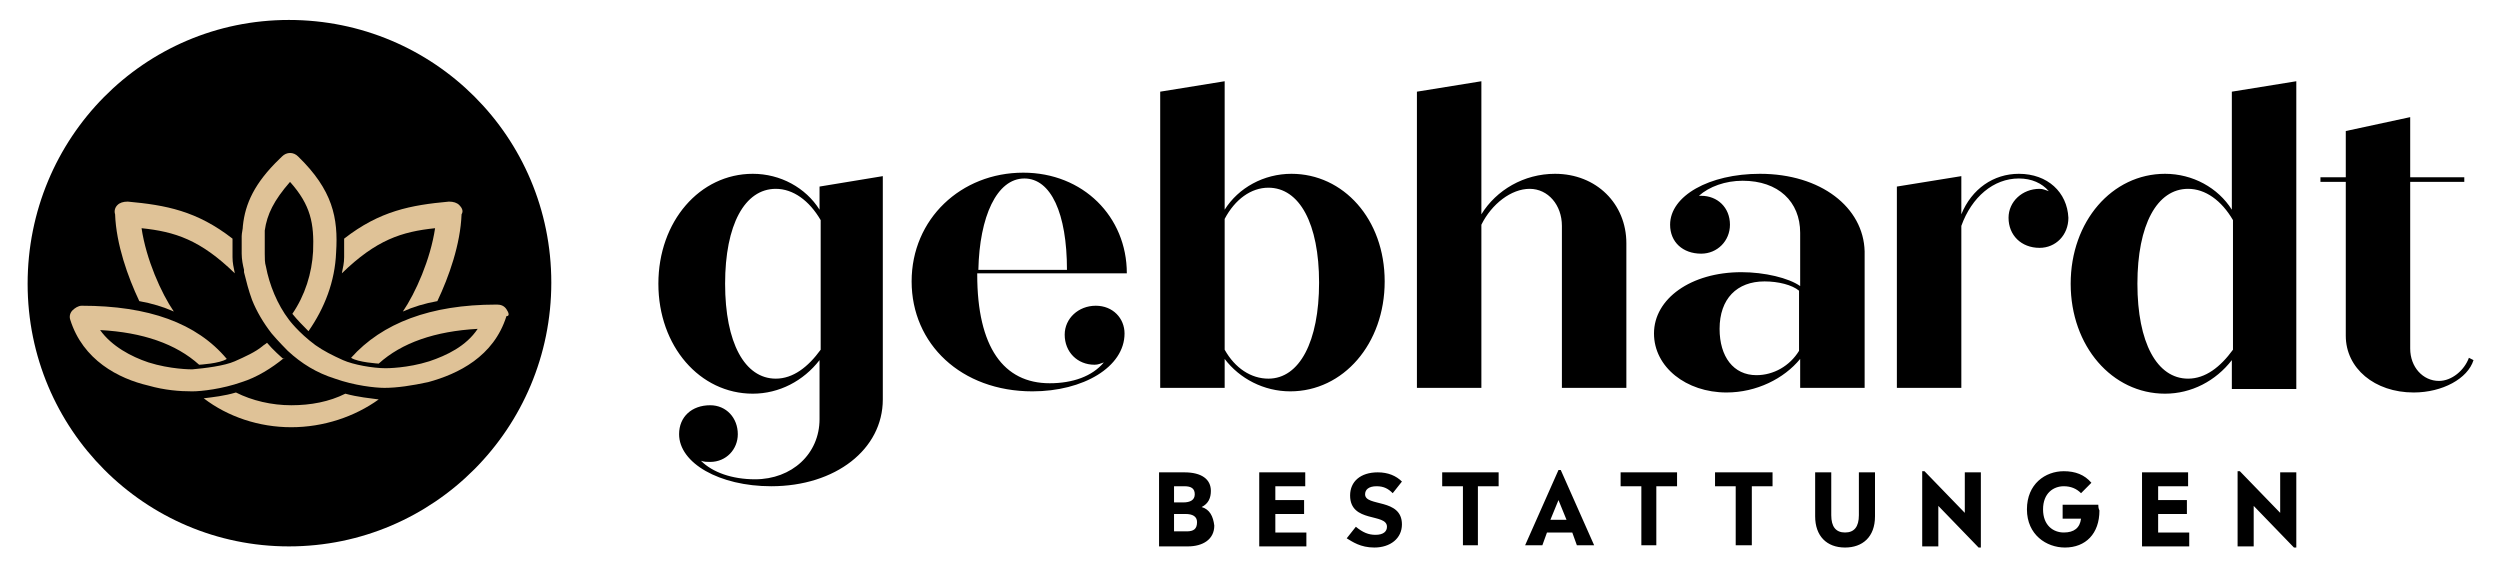
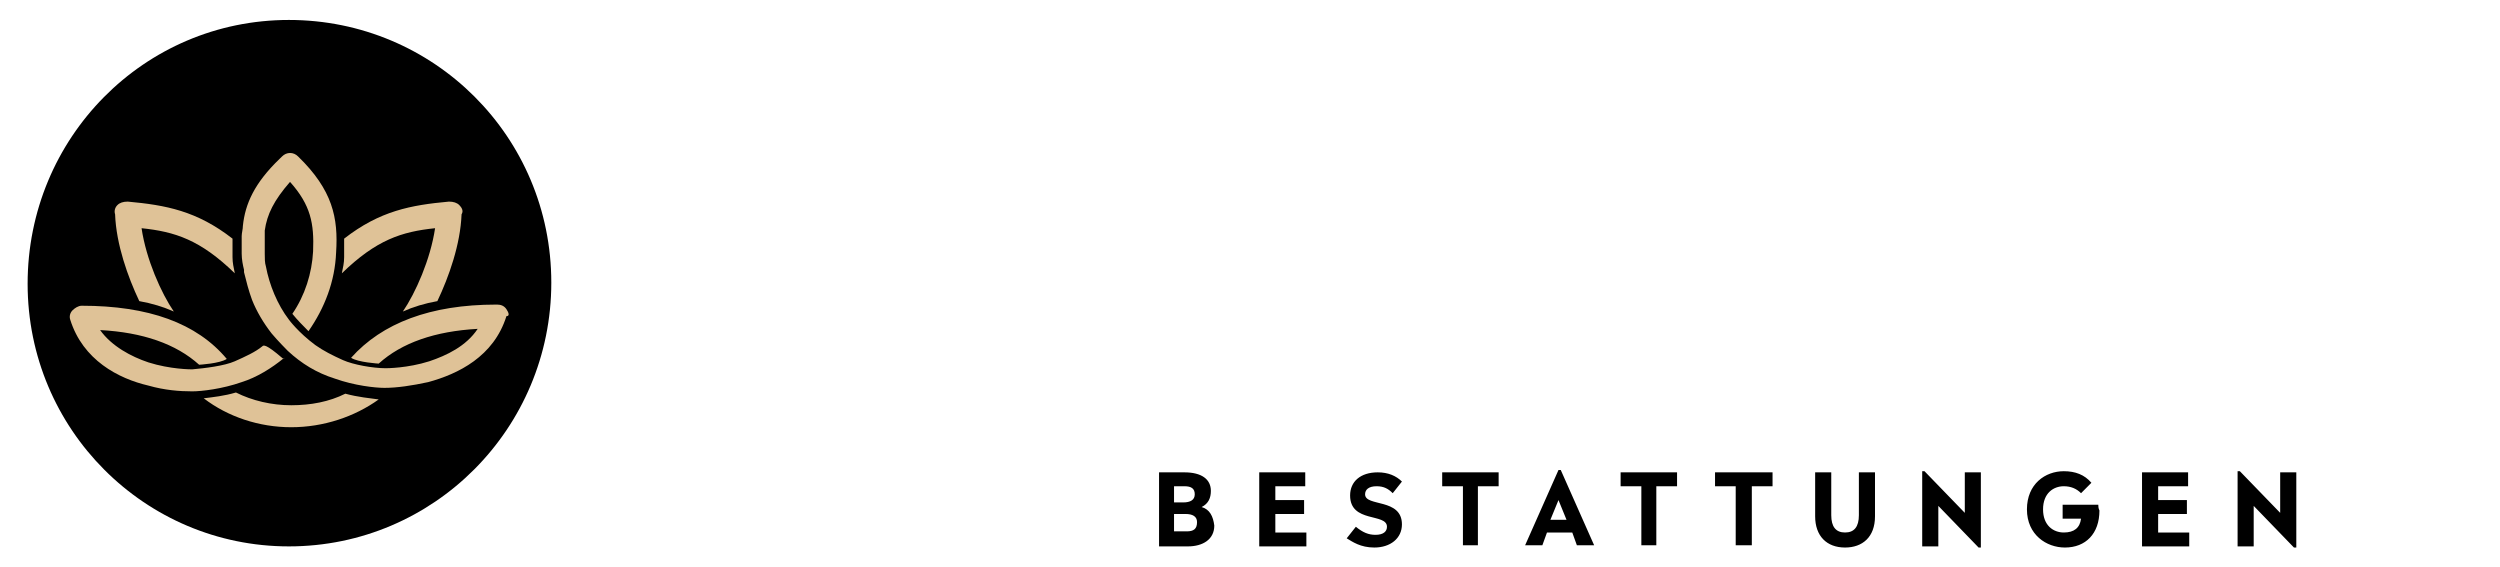
<svg xmlns="http://www.w3.org/2000/svg" width="163pt" height="37pt" viewBox="0 0 163 37" version="1.1">
  <g id="surface1">
    <path style=" stroke:none;fill-rule:nonzero;fill:rgb(0%,0%,0%);fill-opacity:1;" d="M 18.836 35.625 C 28.293 35.625 35.945 27.93 35.945 18.426 C 35.945 8.918 28.293 1.301 18.836 1.301 C 9.379 1.301 1.801 8.996 1.801 18.5 C 1.801 28.004 9.457 35.625 18.836 35.625 " />
    <path style=" stroke:none;fill-rule:nonzero;fill:rgb(87.451%,76.078%,59.216%);fill-opacity:1;" d="M 33.02 20.16 C 32.871 19.934 32.645 19.859 32.418 19.859 L 32.344 19.859 C 28.066 19.859 24.914 21.066 22.891 23.328 C 23.34 23.629 24.691 23.707 24.691 23.707 C 26.191 22.348 28.367 21.594 31.145 21.441 C 30.395 22.574 29.117 23.176 27.992 23.555 C 26.566 24.008 25.215 24.008 25.141 24.008 C 24.316 24.008 23.039 23.781 22.363 23.48 C 21.688 23.176 21.09 22.875 20.562 22.5 C 19.438 21.668 18.836 20.84 18.836 20.84 C 18.086 19.859 17.562 18.574 17.336 17.367 C 17.262 17.141 17.262 16.84 17.262 16.539 C 17.262 16.012 17.262 15.559 17.262 15.031 C 17.41 13.973 17.859 13.066 18.91 11.859 C 20.262 13.371 20.488 14.578 20.414 16.387 C 20.336 17.82 19.887 19.254 19.062 20.461 C 19.363 20.84 19.812 21.293 20.113 21.594 C 21.164 20.086 21.84 18.348 21.914 16.465 C 22.062 14.199 21.688 12.391 19.438 10.203 C 19.137 9.898 18.688 9.898 18.387 10.203 C 18.312 10.277 18.234 10.352 18.234 10.352 C 16.586 11.938 15.984 13.293 15.836 14.727 C 15.836 14.953 15.758 15.18 15.758 15.406 C 15.758 15.785 15.758 16.16 15.758 16.539 C 15.758 16.914 15.836 17.293 15.91 17.594 C 15.91 17.672 15.91 17.746 15.91 17.746 C 16.059 18.348 16.211 18.953 16.434 19.555 C 16.734 20.312 17.184 21.066 17.711 21.742 C 18.086 22.195 18.762 22.875 18.762 22.875 C 19.66 23.707 20.637 24.309 21.84 24.688 C 23.113 25.141 24.465 25.289 25.066 25.289 C 25.891 25.289 26.867 25.141 27.918 24.914 C 29.867 24.383 32.195 23.254 33.02 20.613 C 33.246 20.613 33.172 20.387 33.02 20.16 " />
    <path style=" stroke:none;fill-rule:nonzero;fill:rgb(87.451%,76.078%,59.216%);fill-opacity:1;" d="M 29.945 13.371 C 29.793 13.219 29.566 13.145 29.27 13.145 C 26.793 13.371 24.766 13.746 22.438 15.559 C 22.438 15.934 22.438 16.387 22.438 16.766 C 22.438 17.141 22.363 17.445 22.289 17.82 C 24.539 15.633 26.191 15.105 28.367 14.879 C 28.066 16.914 27.09 19.105 26.266 20.312 C 26.941 20.008 27.691 19.781 28.516 19.633 C 29.27 18.047 30.02 15.934 30.094 13.973 C 30.242 13.746 30.094 13.52 29.945 13.371 " />
    <path style=" stroke:none;fill-rule:nonzero;fill:rgb(87.451%,76.078%,59.216%);fill-opacity:1;" d="M 7.656 13.371 C 7.805 13.219 8.031 13.145 8.332 13.145 C 10.805 13.371 12.832 13.746 15.16 15.559 C 15.16 15.934 15.16 16.387 15.16 16.766 C 15.16 17.141 15.234 17.445 15.309 17.82 C 13.059 15.633 11.406 15.105 9.23 14.879 C 9.531 16.914 10.508 19.105 11.332 20.312 C 10.656 20.008 9.906 19.781 9.082 19.633 C 8.332 18.047 7.578 15.934 7.504 13.973 C 7.43 13.746 7.504 13.52 7.656 13.371 " />
-     <path style=" stroke:none;fill-rule:nonzero;fill:rgb(87.451%,76.078%,59.216%);fill-opacity:1;" d="M 18.387 23.328 C 18.387 23.328 17.785 22.801 17.41 22.348 C 17.336 22.422 17.184 22.5 17.109 22.574 C 16.66 22.949 15.984 23.254 15.309 23.555 C 14.633 23.855 13.359 24.008 12.531 24.082 C 12.457 24.082 11.105 24.082 9.68 23.629 C 8.555 23.254 7.281 22.574 6.527 21.52 C 9.305 21.668 11.48 22.422 12.984 23.781 C 12.984 23.781 14.332 23.707 14.785 23.402 C 12.832 21.066 9.68 19.934 5.328 19.934 C 5.102 19.934 4.879 20.086 4.727 20.234 C 4.578 20.387 4.504 20.613 4.578 20.84 C 5.402 23.48 7.73 24.688 9.68 25.141 C 10.73 25.441 11.707 25.516 12.531 25.516 C 13.133 25.516 14.484 25.363 15.758 24.914 C 16.734 24.609 17.711 24.008 18.535 23.328 C 18.535 23.402 18.461 23.402 18.387 23.328 " />
+     <path style=" stroke:none;fill-rule:nonzero;fill:rgb(87.451%,76.078%,59.216%);fill-opacity:1;" d="M 18.387 23.328 C 17.336 22.422 17.184 22.5 17.109 22.574 C 16.66 22.949 15.984 23.254 15.309 23.555 C 14.633 23.855 13.359 24.008 12.531 24.082 C 12.457 24.082 11.105 24.082 9.68 23.629 C 8.555 23.254 7.281 22.574 6.527 21.52 C 9.305 21.668 11.48 22.422 12.984 23.781 C 12.984 23.781 14.332 23.707 14.785 23.402 C 12.832 21.066 9.68 19.934 5.328 19.934 C 5.102 19.934 4.879 20.086 4.727 20.234 C 4.578 20.387 4.504 20.613 4.578 20.84 C 5.402 23.48 7.73 24.688 9.68 25.141 C 10.73 25.441 11.707 25.516 12.531 25.516 C 13.133 25.516 14.484 25.363 15.758 24.914 C 16.734 24.609 17.711 24.008 18.535 23.328 C 18.535 23.402 18.461 23.402 18.387 23.328 " />
    <path style=" stroke:none;fill-rule:nonzero;fill:rgb(87.451%,76.078%,59.216%);fill-opacity:1;" d="M 22.516 25.668 C 21.465 26.195 20.262 26.422 18.988 26.422 C 17.711 26.422 16.434 26.121 15.383 25.59 C 14.633 25.816 13.883 25.895 13.281 25.969 C 14.859 27.176 16.887 27.855 18.988 27.855 C 21.09 27.855 23.113 27.176 24.691 26.043 C 24.164 25.969 23.34 25.895 22.516 25.668 " />
    <path style=" stroke:none;fill-rule:nonzero;fill:rgb(0%,0%,0%);fill-opacity:1;" d="M 148.668 30.797 L 148.668 33.438 L 146.039 30.723 L 145.891 30.723 L 145.891 35.625 L 146.941 35.625 L 146.941 32.984 L 149.566 35.699 L 149.719 35.699 L 149.719 30.797 Z M 140.711 34.645 L 140.711 33.512 L 142.586 33.512 L 142.586 32.605 L 140.711 32.605 L 140.711 31.703 L 142.664 31.703 L 142.664 30.797 L 139.66 30.797 L 139.66 35.625 L 142.738 35.625 L 142.738 34.719 L 140.711 34.719 Z M 136.809 32.91 L 134.484 32.91 L 134.484 33.816 L 135.684 33.816 C 135.609 34.418 135.234 34.719 134.559 34.719 C 133.883 34.719 133.207 34.266 133.207 33.211 C 133.207 32.156 133.883 31.703 134.559 31.703 C 135.008 31.703 135.383 31.852 135.684 32.156 L 136.359 31.477 C 135.91 30.949 135.309 30.723 134.559 30.723 C 133.355 30.723 132.156 31.551 132.156 33.211 C 132.156 34.871 133.434 35.699 134.633 35.699 C 135.984 35.699 136.883 34.797 136.883 33.285 C 136.809 33.137 136.809 32.984 136.809 32.91 M 128.105 30.797 L 128.105 33.438 L 125.477 30.723 L 125.328 30.723 L 125.328 35.625 L 126.379 35.625 L 126.379 32.984 L 129.004 35.699 L 129.152 35.699 L 129.152 30.797 Z M 120.297 35.699 C 121.426 35.699 122.25 35.023 122.25 33.664 L 122.25 30.797 L 121.199 30.797 L 121.199 33.59 C 121.199 34.344 120.898 34.719 120.297 34.719 C 119.699 34.719 119.398 34.344 119.398 33.59 L 119.398 30.797 L 118.348 30.797 L 118.348 33.664 C 118.348 34.945 119.098 35.699 120.297 35.699 M 113.168 35.551 L 114.219 35.551 L 114.219 31.703 L 115.57 31.703 L 115.57 30.797 L 111.82 30.797 L 111.82 31.703 L 113.168 31.703 Z M 106.941 35.551 L 107.992 35.551 L 107.992 31.703 L 109.344 31.703 L 109.344 30.797 L 105.664 30.797 L 105.664 31.703 L 107.016 31.703 L 107.016 35.551 Z M 102.137 33.891 L 101.086 33.891 L 101.613 32.605 Z M 102.812 35.551 L 103.938 35.551 L 101.762 30.645 L 101.613 30.645 L 99.438 35.551 L 100.562 35.551 L 100.863 34.719 L 102.512 34.719 Z M 95.309 35.551 L 96.359 35.551 L 96.359 31.703 L 97.711 31.703 L 97.711 30.797 L 94.031 30.797 L 94.031 31.703 L 95.383 31.703 L 95.383 35.551 Z M 89.605 35.699 C 90.656 35.699 91.406 35.098 91.406 34.191 C 91.406 32.457 89.004 33.059 89.004 32.23 C 89.004 31.93 89.23 31.703 89.754 31.703 C 90.207 31.703 90.504 31.852 90.805 32.156 L 91.406 31.398 C 91.031 31.023 90.504 30.797 89.832 30.797 C 88.703 30.797 88.027 31.398 88.027 32.305 C 88.027 34.117 90.43 33.438 90.43 34.344 C 90.43 34.645 90.207 34.871 89.68 34.871 C 89.23 34.871 88.855 34.719 88.402 34.344 L 87.805 35.098 C 88.18 35.324 88.703 35.699 89.605 35.699 M 83.152 34.645 L 83.152 33.512 L 85.027 33.512 L 85.027 32.605 L 83.152 32.605 L 83.152 31.703 L 85.102 31.703 L 85.102 30.797 L 82.102 30.797 L 82.102 35.625 L 85.176 35.625 L 85.176 34.719 L 83.152 34.719 Z M 77.371 34.645 L 76.547 34.645 L 76.547 33.512 L 77.297 33.512 C 77.746 33.512 78.047 33.664 78.047 34.039 C 78.047 34.492 77.824 34.645 77.371 34.645 M 77.223 31.703 C 77.672 31.703 77.898 31.852 77.898 32.23 C 77.898 32.605 77.598 32.758 77.148 32.758 L 76.547 32.758 L 76.547 31.703 Z M 78.348 33.059 C 78.797 32.832 78.949 32.457 78.949 32.004 C 78.949 31.25 78.348 30.797 77.223 30.797 L 75.57 30.797 L 75.57 35.625 L 77.449 35.625 C 78.422 35.625 79.172 35.172 79.172 34.266 C 79.098 33.664 78.875 33.211 78.348 33.059 " />
-     <path style=" stroke:none;fill-rule:nonzero;fill:rgb(0%,0%,0%);fill-opacity:1;" d="M 160.973 23.328 C 160.672 24.156 159.848 24.836 159.023 24.836 C 157.973 24.836 157.145 23.934 157.145 22.727 L 157.145 11.859 L 160.672 11.859 L 160.672 11.559 L 157.145 11.559 L 157.145 7.637 L 152.945 8.543 L 152.945 11.559 L 151.293 11.559 L 151.293 11.859 L 152.945 11.859 L 152.945 21.895 C 152.945 24.008 154.82 25.59 157.371 25.59 C 159.246 25.59 160.898 24.688 161.273 23.48 Z M 142.664 24.688 C 140.637 24.688 139.359 22.348 139.359 18.5 C 139.359 14.652 140.637 12.312 142.664 12.312 C 143.789 12.312 144.84 13.066 145.59 14.352 L 145.59 22.801 C 144.766 23.934 143.789 24.688 142.664 24.688 M 145.516 5.977 L 145.516 13.672 C 144.613 12.238 142.961 11.332 141.16 11.332 C 137.711 11.332 135.008 14.426 135.008 18.5 C 135.008 22.574 137.711 25.668 141.16 25.668 C 142.887 25.668 144.465 24.836 145.516 23.48 L 145.516 25.363 L 149.719 25.363 L 149.719 5.297 Z M 131.629 11.332 C 129.98 11.332 128.555 12.312 127.879 13.973 L 127.879 11.484 L 123.676 12.164 L 123.676 25.289 L 127.879 25.289 L 127.879 14.727 C 128.555 12.844 129.98 11.637 131.629 11.637 C 132.457 11.637 133.133 11.938 133.582 12.465 C 133.355 12.391 133.207 12.312 132.98 12.312 C 131.855 12.312 130.957 13.145 130.957 14.199 C 130.957 15.332 131.781 16.16 132.98 16.16 C 134.031 16.16 134.859 15.332 134.859 14.199 C 134.781 12.539 133.508 11.332 131.629 11.332 M 114.52 24.461 C 113.02 24.461 112.117 23.254 112.117 21.441 C 112.117 19.48 113.246 18.348 115.047 18.348 C 115.945 18.348 116.848 18.574 117.297 18.953 L 117.297 22.875 C 116.695 23.855 115.645 24.461 114.52 24.461 M 114.746 11.332 C 111.445 11.332 108.891 12.766 108.891 14.652 C 108.891 15.785 109.719 16.539 110.918 16.539 C 111.969 16.539 112.793 15.707 112.793 14.652 C 112.793 13.52 111.969 12.766 110.918 12.766 L 110.77 12.766 C 111.445 12.164 112.492 11.785 113.621 11.785 C 115.945 11.785 117.371 13.145 117.371 15.18 L 117.371 18.652 C 116.621 18.121 115.047 17.746 113.543 17.746 C 110.242 17.746 107.84 19.48 107.84 21.742 C 107.84 23.934 109.941 25.59 112.57 25.59 C 114.52 25.59 116.32 24.688 117.371 23.402 L 117.371 25.289 L 121.574 25.289 L 121.574 16.387 C 121.5 13.52 118.723 11.332 114.746 11.332 M 101.387 11.332 C 99.359 11.332 97.559 12.391 96.586 13.973 L 96.586 5.297 L 92.383 5.977 L 92.383 25.289 L 96.586 25.289 L 96.586 14.652 C 97.258 13.293 98.535 12.312 99.734 12.312 C 100.938 12.312 101.836 13.371 101.836 14.727 L 101.836 25.289 L 106.039 25.289 L 106.039 15.859 C 106.039 13.293 104.09 11.332 101.387 11.332 M 82.699 24.688 C 81.574 24.688 80.523 24.008 79.848 22.801 L 79.848 14.273 C 80.523 12.992 81.574 12.238 82.699 12.238 C 84.727 12.238 86.004 14.578 86.004 18.426 C 86.004 22.273 84.727 24.688 82.699 24.688 M 84.203 11.332 C 82.402 11.332 80.75 12.238 79.848 13.672 L 79.848 5.297 L 75.645 5.977 L 75.645 25.289 L 79.848 25.289 L 79.848 23.402 C 80.824 24.688 82.402 25.516 84.125 25.516 C 87.578 25.516 90.281 22.422 90.281 18.348 C 90.281 14.273 87.578 11.332 84.203 11.332 M 66.789 11.637 C 68.516 11.637 69.566 13.898 69.566 17.594 L 63.789 17.594 C 63.863 14.125 64.988 11.637 66.789 11.637 M 71.445 19.934 C 70.316 19.934 69.418 20.762 69.418 21.82 C 69.418 22.949 70.242 23.781 71.367 23.781 C 71.594 23.781 71.742 23.707 71.969 23.629 C 71.219 24.535 69.941 24.988 68.441 24.988 C 65.441 24.988 63.715 22.648 63.715 17.895 L 63.715 17.82 L 73.469 17.82 C 73.469 14.125 70.617 11.258 66.715 11.258 C 62.664 11.258 59.438 14.273 59.438 18.348 C 59.438 22.422 62.664 25.516 67.316 25.516 C 70.617 25.516 73.32 23.934 73.32 21.742 C 73.32 20.762 72.57 19.934 71.445 19.934 M 50.582 24.688 C 48.555 24.688 47.277 22.348 47.277 18.5 C 47.277 14.652 48.555 12.312 50.582 12.312 C 51.707 12.312 52.758 13.066 53.508 14.352 L 53.508 22.801 C 52.684 23.934 51.707 24.688 50.582 24.688 M 53.434 12.164 L 53.434 13.672 C 52.531 12.238 50.883 11.332 49.082 11.332 C 45.629 11.332 42.926 14.426 42.926 18.5 C 42.926 22.574 45.629 25.668 49.082 25.668 C 50.805 25.668 52.383 24.836 53.434 23.48 L 53.434 27.328 C 53.434 29.59 51.633 31.25 49.23 31.25 C 47.73 31.25 46.453 30.797 45.703 30.043 C 45.93 30.117 46.078 30.117 46.305 30.117 C 47.355 30.117 48.105 29.289 48.105 28.309 C 48.105 27.25 47.355 26.422 46.305 26.422 C 45.102 26.422 44.277 27.176 44.277 28.309 C 44.277 30.191 46.902 31.703 50.281 31.703 C 54.484 31.703 57.559 29.289 57.559 26.043 L 57.559 11.484 Z M 53.434 12.164 " />
  </g>
</svg>